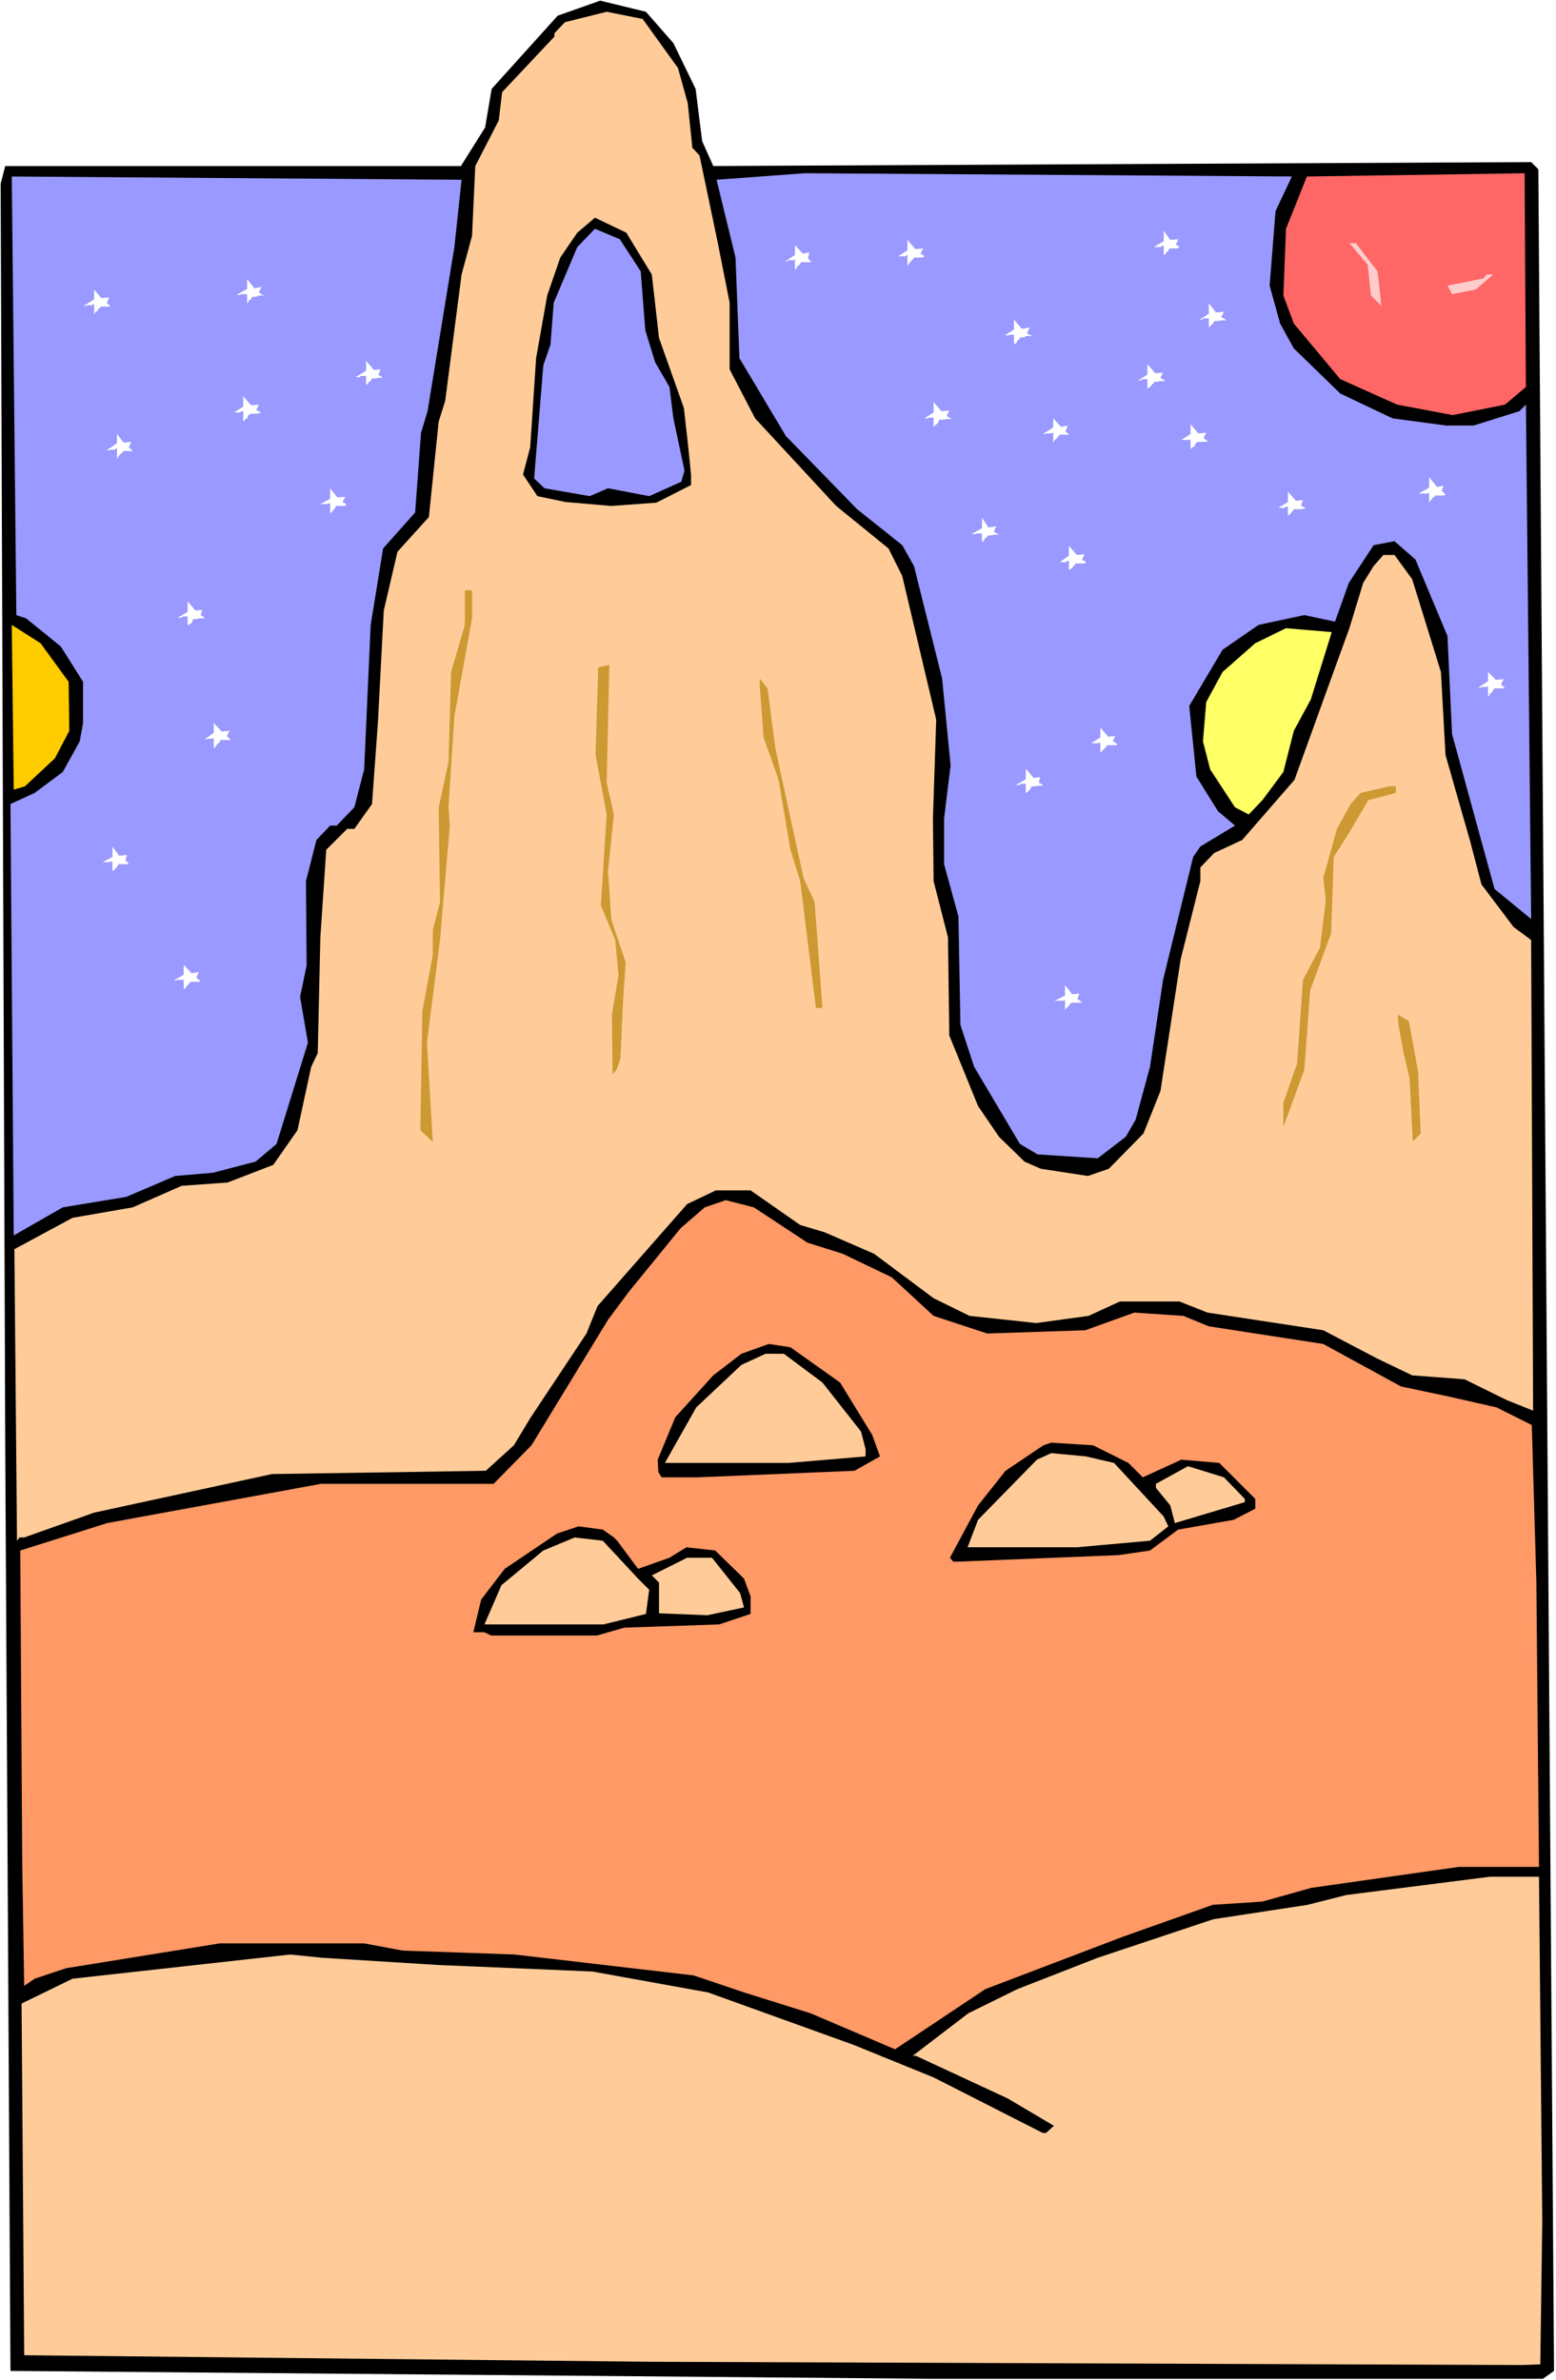
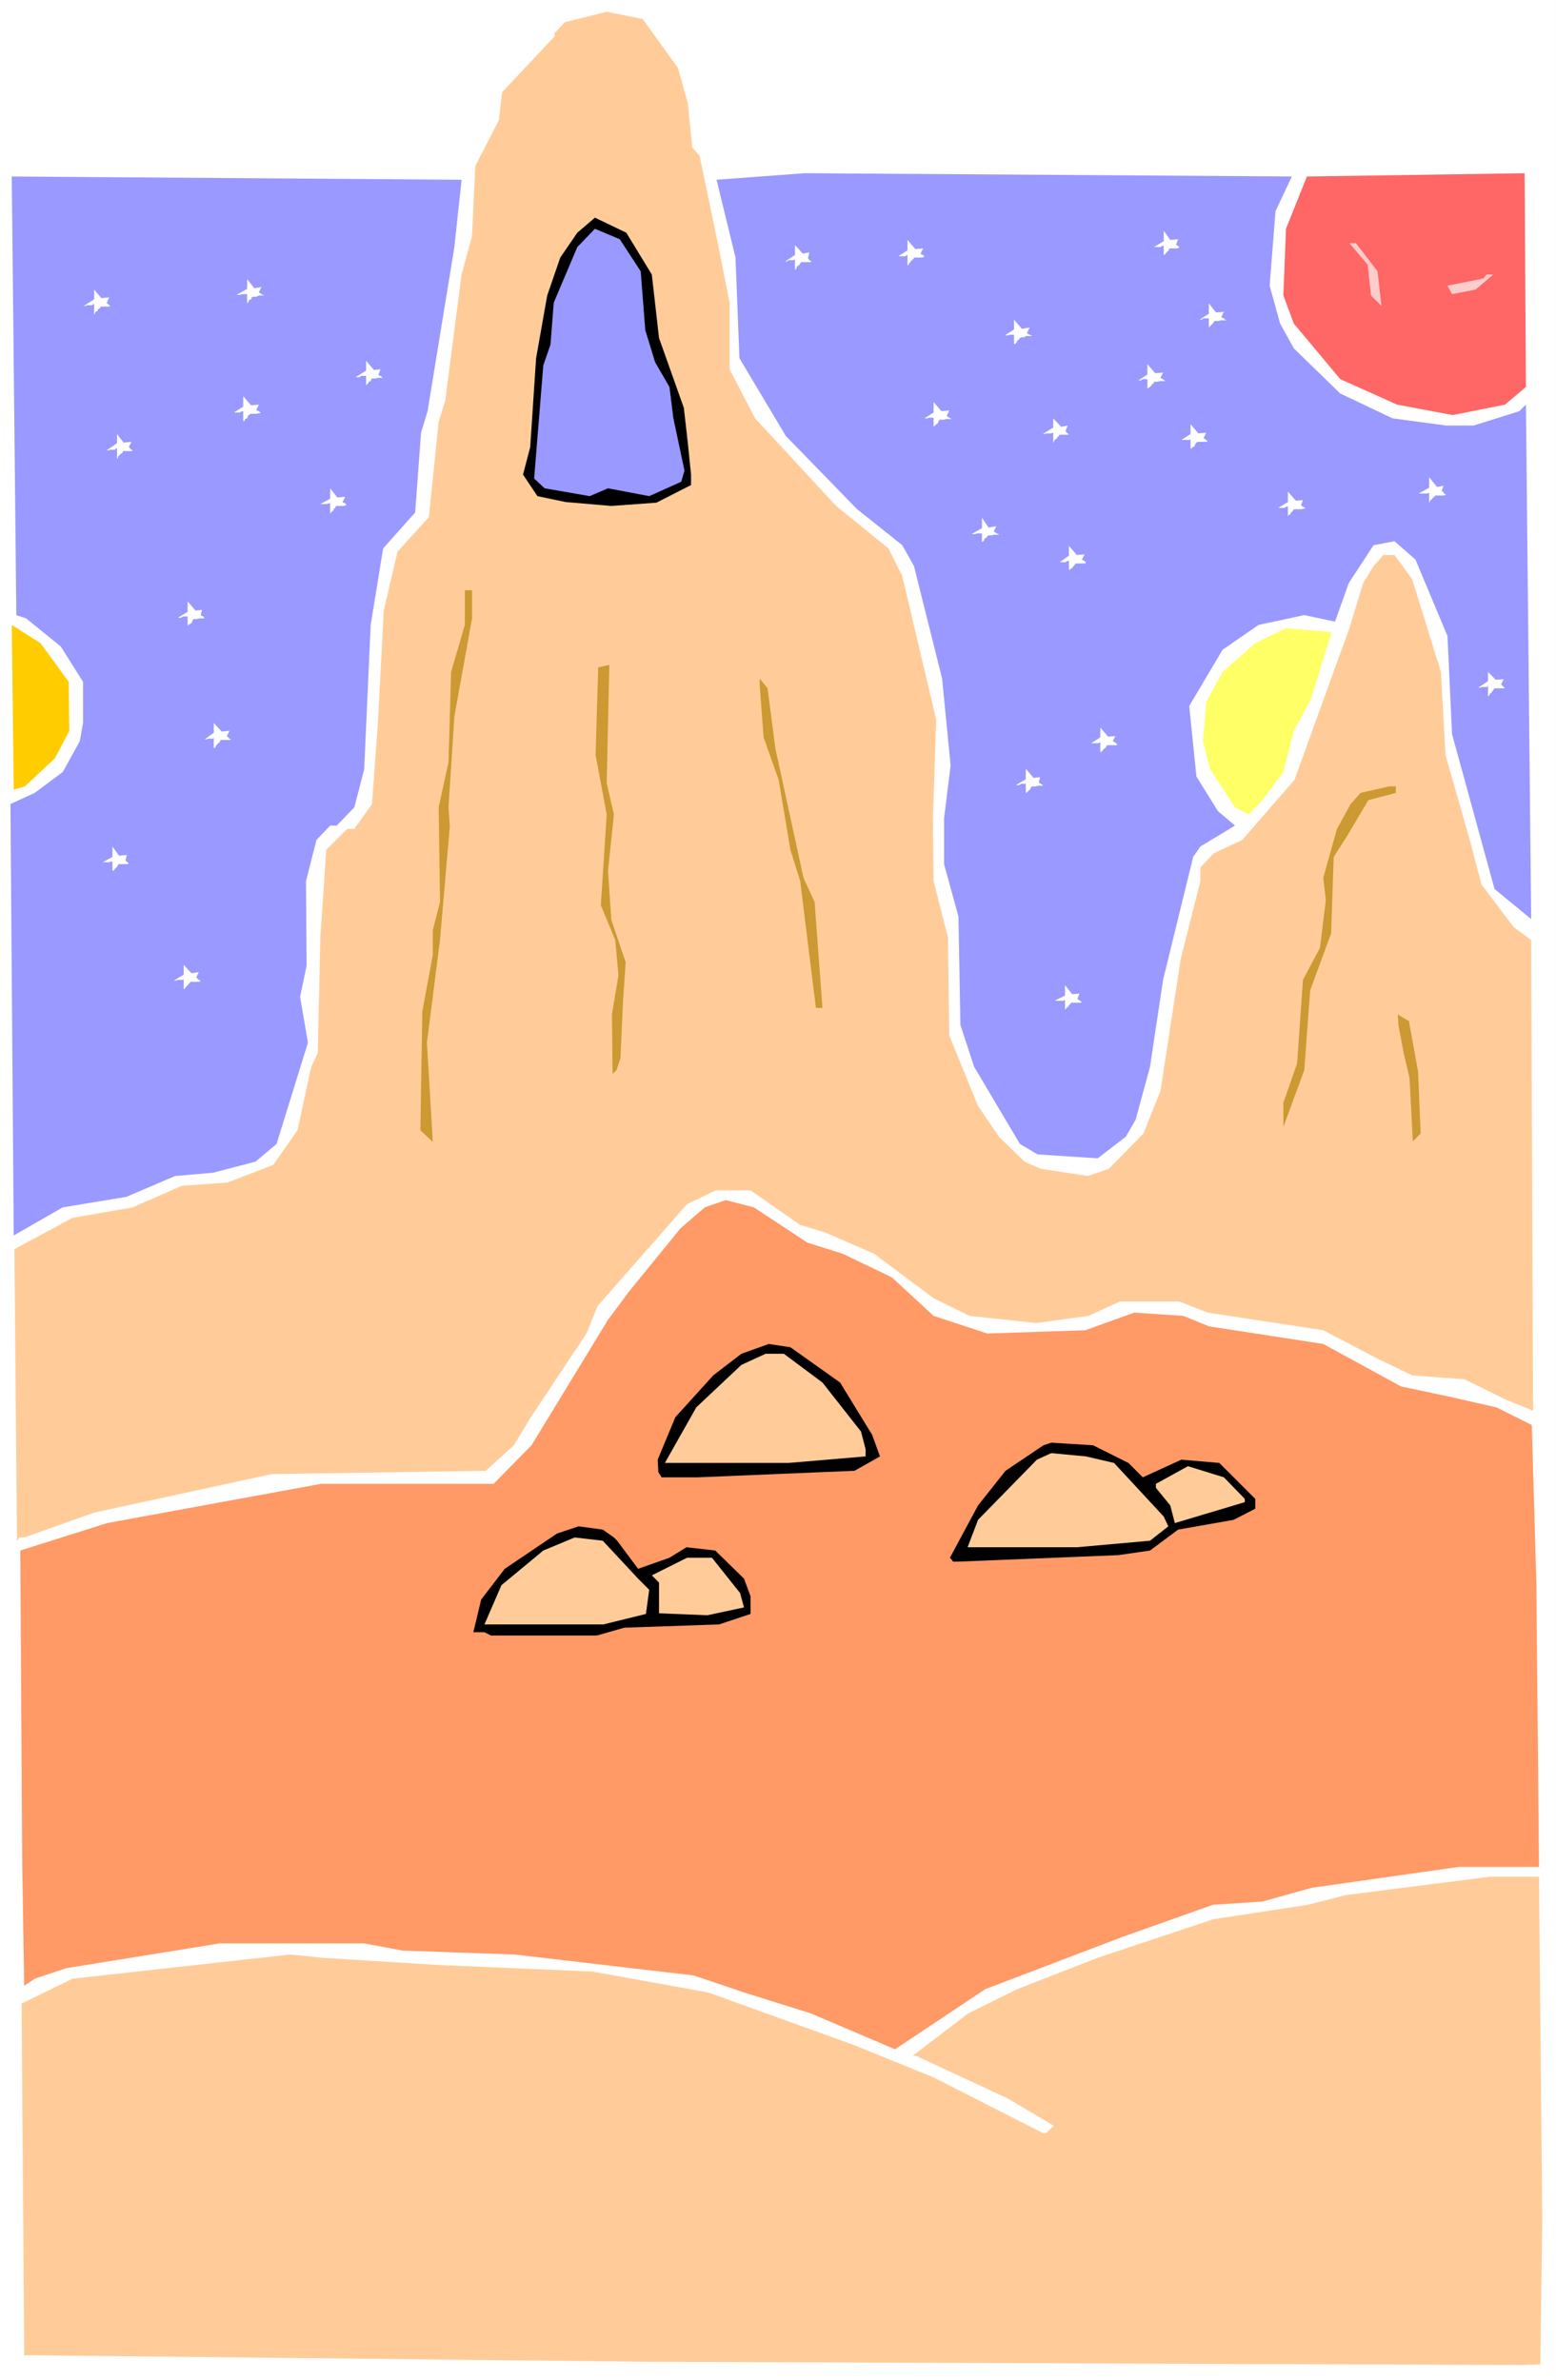
<svg xmlns="http://www.w3.org/2000/svg" xmlns:ns1="http://sodipodi.sourceforge.net/DTD/sodipodi-0.dtd" xmlns:ns2="http://www.inkscape.org/namespaces/inkscape" version="1.0" width="101.768mm" height="155.668mm" id="svg54" ns1:docname="Alien Landscape 11.wmf">
  <rect width="100%" height="100%" fill="#333333" stroke="none" />
  <ns1:namedview id="namedview54" pagecolor="#ffffff" bordercolor="#000000" borderopacity="0.25" ns2:showpageshadow="2" ns2:pageopacity="0.0" ns2:pagecheckerboard="0" ns2:deskcolor="#d1d1d1" ns2:document-units="mm" />
  <defs id="defs1">
    <pattern id="WMFhbasepattern" patternUnits="userSpaceOnUse" width="6" height="6" x="0" y="0" />
  </defs>
  <path style="fill:#ffffff;fill-opacity:1;fill-rule:evenodd;stroke:none" d="M 0,588.353 H 384.634 V 0 H 0 Z" id="path1" />
-   <path style="fill:#000000;fill-opacity:1;fill-rule:evenodd;stroke:none" d="m 166.459,10.665 5.495,11.311 1.616,12.927 2.747,6.14 202.175,-0.97 1.778,1.778 3.879,544.239 -2.747,1.939 H 228.841 L 2.586,586.091 1.293,357.278 0.646,179.851 0.162,45.407 1.293,41.044 H 113.936 l 5.98,-9.534 1.616,-9.534 L 137.854,3.878 148.359,0.162 159.671,2.909 Z" id="path2" />
  <path style="fill:#ffcc99;fill-opacity:1;fill-rule:evenodd;stroke:none" d="m 167.59,16.805 2.424,8.726 1.131,10.988 1.778,1.939 4.525,21.653 2.909,14.705 v 16.482 l 6.303,12.119 20.04,21.653 12.929,10.503 3.394,6.787 8.404,35.55 -0.808,24.4 0.162,15.513 3.555,13.897 0.323,24.239 7.111,17.452 5.172,7.595 6.303,6.14 4.04,1.778 11.636,1.778 5.172,-1.778 8.565,-8.726 4.202,-10.503 5.01,-32.641 4.848,-19.229 v -3.393 l 3.394,-3.555 6.949,-3.232 12.929,-14.866 10.343,-28.602 3.232,-8.888 3.394,-11.15 2.586,-4.201 2.424,-2.747 h 2.747 l 4.363,5.979 7.111,22.946 1.131,20.522 6.141,21.492 2.747,10.503 7.919,10.503 4.363,3.232 0.485,116.346 -6.464,-2.585 -10.505,-5.171 -12.929,-0.97 -8.727,-4.201 -13.252,-6.948 -28.605,-4.363 -6.949,-2.747 h -14.707 l -7.757,3.555 -12.929,1.778 -16.484,-1.778 -8.889,-4.363 -14.707,-10.988 -12.282,-5.332 -5.98,-1.778 -12.282,-8.564 h -8.565 l -7.111,3.393 -22.141,25.208 -2.747,6.787 -13.737,20.684 -4.202,6.948 -6.949,6.302 -52.847,0.808 -43.958,9.534 -17.292,6.14 H 4.848 l -0.646,0.808 -0.646,-72.07 14.383,-7.756 14.868,-2.585 12.121,-5.332 11.313,-0.808 11.313,-4.363 5.98,-8.564 3.394,-15.674 1.616,-3.393 0.646,-28.602 1.454,-21.653 5.172,-5.171 h 1.778 l 4.363,-6.14 1.454,-20.037 1.454,-27.794 3.394,-14.543 7.757,-8.564 2.424,-23.592 1.616,-5.171 4.04,-31.187 2.586,-9.534 0.808,-17.29 5.818,-11.311 0.808,-6.948 12.929,-13.735 V 8.241 l 2.586,-2.747 10.343,-2.585 8.889,1.778 z" id="path3" />
  <path style="fill:#9999ff;fill-opacity:1;fill-rule:evenodd;stroke:none" d="m 315.303,52.194 -1.454,18.421 2.586,9.372 3.394,6.14 11.474,11.15 12.929,6.14 13.252,1.778 h 6.788 l 11.313,-3.555 1.616,-1.616 1.293,127.172 -9.05,-7.433 -10.505,-38.297 -1.131,-24.239 -7.919,-18.906 -5.172,-4.525 -5.172,0.97 -6.141,9.372 -3.394,9.534 -7.596,-1.616 -11.313,2.424 -8.889,6.14 -8.242,13.897 1.778,17.452 5.333,8.564 4.202,3.555 -8.565,5.171 -1.778,2.585 -7.434,30.379 -3.232,21.492 -3.555,13.089 -2.424,4.201 -6.949,5.333 -14.868,-0.97 -4.363,-2.585 -11.313,-19.068 -3.394,-10.342 -0.485,-26.824 -3.555,-12.927 v -11.311 l 1.616,-13.089 -2.101,-21.492 -6.949,-27.794 -2.909,-5.171 -11.151,-8.888 -17.616,-18.098 -11.474,-19.229 -0.97,-24.885 -4.687,-19.229 21.817,-1.616 120.4,0.808 z" id="path4" />
  <path style="fill:#ff6666;fill-opacity:1;fill-rule:evenodd;stroke:none" d="m 372.028,100.025 -12.929,2.585 -13.737,-2.585 -14.06,-6.302 -11.474,-13.735 -2.586,-6.948 0.646,-16.482 5.172,-12.927 53.816,-0.808 0.323,52.84 z" id="path5" />
  <path style="fill:#9999ff;fill-opacity:1;fill-rule:evenodd;stroke:none" d="m 112.319,61.081 -6.626,40.559 -1.616,5.333 -1.454,19.714 -7.919,8.888 -3.071,18.906 -1.616,35.712 -2.424,9.372 -4.363,4.525 h -1.616 l -3.394,3.555 -2.586,10.18 0.162,20.845 -1.616,7.756 1.939,11.311 -7.757,25.047 -5.172,4.363 -10.505,2.747 -9.373,0.808 -12.121,5.171 -15.676,2.585 -12.121,6.948 -0.808,-106.65 5.98,-2.747 6.949,-5.171 4.202,-7.595 0.808,-4.525 V 168.54 L 15.03,159.814 6.464,152.865 4.04,152.057 2.909,43.63 114.097,44.438 Z" id="path6" />
  <path style="fill:#000000;fill-opacity:1;fill-rule:evenodd;stroke:none" d="m 161.126,67.868 1.778,15.674 6.141,17.29 0.97,8.564 0.808,7.918 v 2.585 l -8.565,4.363 -11.151,0.808 -11.313,-0.97 -6.949,-1.454 -3.555,-5.333 1.778,-6.787 1.454,-21.976 2.747,-15.513 3.232,-9.372 4.202,-6.14 4.363,-3.717 7.757,3.717 z" id="path7" />
  <path style="fill:#9999ff;fill-opacity:1;fill-rule:evenodd;stroke:none" d="m 158.379,67.06 1.131,14.543 2.424,7.918 3.555,6.14 0.97,7.756 2.747,12.927 -0.808,2.747 -7.919,3.555 -10.181,-1.939 -4.525,1.939 -11.151,-1.939 -2.586,-2.424 2.263,-27.955 1.778,-5.171 0.808,-10.342 5.818,-13.735 4.363,-4.525 6.141,2.585 z" id="path8" />
  <path style="fill:#ffcccc;fill-opacity:1;fill-rule:evenodd;stroke:none" d="m 340.514,67.06 0.97,8.564 -2.586,-2.585 -0.808,-7.595 -4.525,-5.333 h 1.616 z" id="path9" />
  <path style="fill:#ffcccc;fill-opacity:1;fill-rule:evenodd;stroke:none" d="m 364.756,71.585 -5.818,1.131 -1.131,-2.101 8.889,-1.778 0.808,-0.97 h 1.616 z" id="path10" />
  <path style="fill:#cc9932;fill-opacity:1;fill-rule:evenodd;stroke:none" d="m 116.683,152.865 -4.364,24.239 -1.454,22.461 0.323,4.686 -2.424,28.117 -3.232,25.37 1.454,24.562 -3.071,-2.909 0.485,-29.41 2.586,-13.897 v -6.14 l 1.778,-6.948 -0.323,-23.431 2.424,-11.15 0.646,-22.3 3.394,-11.635 v -8.564 h 1.778 z" id="path11" />
  <path style="fill:#ffcc00;fill-opacity:1;fill-rule:evenodd;stroke:none" d="m 16.969,168.54 0.162,12.119 -3.555,6.787 -7.434,6.948 -2.747,0.808 -0.485,-40.721 7.111,4.525 z" id="path12" />
  <path style="fill:#ffff66;fill-opacity:1;fill-rule:evenodd;stroke:none" d="m 324.03,172.903 -4.202,7.756 -2.586,10.18 -5.172,6.948 -3.394,3.555 -3.394,-1.778 -6.141,-9.372 -1.778,-6.948 0.808,-9.695 4.04,-7.433 8.081,-7.11 7.596,-3.717 11.313,0.97 z" id="path13" />
  <path style="fill:#cc9932;fill-opacity:1;fill-rule:evenodd;stroke:none" d="m 149.975,193.586 1.778,7.756 -1.454,13.897 0.808,12.119 3.555,10.503 -0.646,9.534 -0.646,14.22 -0.97,2.909 -0.97,0.97 -0.162,-14.705 1.616,-9.695 -0.808,-8.726 -3.555,-8.564 1.454,-22.461 -2.747,-14.705 0.646,-21.653 2.747,-0.646 z" id="path14" />
  <path style="fill:#cc9932;fill-opacity:1;fill-rule:evenodd;stroke:none" d="m 191.67,185.022 6.949,31.995 2.747,5.979 1.939,26.178 h -1.616 l -3.879,-31.349 -2.424,-7.756 -2.909,-17.29 -3.717,-10.503 -0.97,-12.927 v -1.616 l 1.939,2.424 z" id="path15" />
  <path style="fill:#cc9932;fill-opacity:1;fill-rule:evenodd;stroke:none" d="m 345.039,196.01 -6.788,1.778 -5.172,8.726 -3.394,5.333 -0.646,18.906 -5.172,14.058 -1.454,19.714 -5.172,14.058 v -5.979 l 3.394,-9.695 1.454,-20.684 4.202,-7.918 1.454,-11.796 -0.646,-5.494 3.394,-12.119 3.394,-6.14 2.424,-2.747 7.111,-1.616 h 1.616 z" id="path16" />
  <path style="fill:#cc9932;fill-opacity:1;fill-rule:evenodd;stroke:none" d="m 350.534,264.848 0.646,15.351 -1.939,1.939 -0.808,-15.674 -1.454,-6.14 -1.293,-6.948 -0.162,-2.585 2.747,1.616 z" id="path17" />
  <path style="fill:#ff9966;fill-opacity:1;fill-rule:evenodd;stroke:none" d="m 199.589,307.185 8.727,2.747 12.121,5.817 10.343,9.534 13.252,4.363 24.242,-0.808 12.121,-4.363 12.121,0.808 6.303,2.585 28.282,4.363 19.232,10.503 11.474,2.424 12.121,2.747 8.727,4.363 1.131,38.943 0.646,70.292 h -19.878 l -36.362,5.171 -12.121,3.393 -12.282,0.808 -22.302,7.918 -33.938,12.927 -22.302,14.866 -20.848,-8.888 -16.484,-5.171 -12.444,-4.201 -44.281,-5.171 -27.635,-0.97 -9.535,-1.778 H 54.301 l -37.979,6.14 -7.757,2.585 -2.586,1.778 -0.485,-30.056 -0.485,-77.564 21.494,-6.787 52.847,-9.695 h 42.665 l 9.373,-9.534 18.908,-31.025 5.172,-6.948 12.767,-15.674 5.98,-5.171 5.172,-1.778 6.949,1.778 z" id="path18" />
  <path style="fill:#000000;fill-opacity:1;fill-rule:evenodd;stroke:none" d="m 207.67,341.765 7.919,12.927 1.939,5.333 -6.303,3.555 -38.787,1.616 h -8.889 l -0.808,-1.293 -0.162,-3.07 4.363,-10.503 9.373,-10.342 6.949,-5.332 6.788,-2.424 5.333,0.808 z" id="path19" />
  <path style="fill:#ffcc99;fill-opacity:1;fill-rule:evenodd;stroke:none" d="m 203.306,341.765 9.535,12.119 1.131,4.363 v 1.778 l -19.07,1.616 h -30.544 l 7.757,-13.735 11.151,-10.503 5.98,-2.747 h 4.525 z" id="path20" />
  <path style="fill:#000000;fill-opacity:1;fill-rule:evenodd;stroke:none" d="m 278.94,361.641 3.555,3.555 9.535,-4.363 9.373,0.808 8.889,8.888 v 2.424 l -5.333,2.747 -13.737,2.424 -6.949,5.171 -7.757,1.131 -39.756,1.616 h -1.131 l -0.808,-0.97 6.949,-12.927 6.788,-8.564 9.373,-6.302 1.939,-0.646 10.343,0.646 z" id="path21" />
  <path style="fill:#ffcc99;fill-opacity:1;fill-rule:evenodd;stroke:none" d="m 275.385,361.641 12.282,13.25 1.131,2.424 -4.525,3.555 -18.1,1.616 h -26.989 l 2.586,-6.787 14.545,-14.866 3.555,-1.616 8.565,0.808 z" id="path22" />
  <path style="fill:#ffcc99;fill-opacity:1;fill-rule:evenodd;stroke:none" d="m 307.707,370.528 v 0.808 l -17.292,5.171 -1.131,-4.363 -3.555,-4.363 v -0.97 l 7.919,-4.363 8.889,2.747 z" id="path23" />
  <path style="fill:#000000;fill-opacity:1;fill-rule:evenodd;stroke:none" d="m 151.753,380.062 0.808,0.808 5.172,6.948 7.757,-2.747 4.202,-2.585 7.111,0.808 7.111,6.948 1.616,4.363 v 4.363 l -7.757,2.585 -23.434,0.808 -6.788,1.939 H 121.37 l -1.616,-0.808 h -2.747 l 1.939,-8.08 5.818,-7.595 12.929,-8.726 5.333,-1.778 5.98,0.808 z" id="path24" />
  <path style="fill:#ffcc99;fill-opacity:1;fill-rule:evenodd;stroke:none" d="m 157.732,390.243 2.747,2.747 -0.808,5.979 -10.505,2.585 h -29.413 l 4.202,-9.695 10.343,-8.564 7.757,-3.232 6.949,0.808 z" id="path25" />
  <path style="fill:#ffcc99;fill-opacity:1;fill-rule:evenodd;stroke:none" d="m 182.943,393.798 0.97,3.555 -9.05,1.939 -11.959,-0.485 v -7.595 l -1.778,-1.778 8.727,-4.363 h 6.141 z" id="path26" />
  <path style="fill:#ffcc99;fill-opacity:1;fill-rule:evenodd;stroke:none" d="m 381.24,548.925 -0.485,35.55 -4.525,0.162 -215.912,-0.808 -154.338,-1.616 -0.646,-86.936 12.606,-6.14 53.816,-5.979 7.919,0.808 28.605,1.778 38.14,1.616 28.605,5.171 35.878,12.927 19.878,8.08 26.989,13.735 h 0.808 l 1.939,-1.778 -11.474,-6.787 -22.626,-10.503 h -0.808 l 13.737,-10.503 12.121,-5.979 19.878,-7.756 28.605,-9.534 23.272,-3.555 9.535,-2.424 35.554,-4.525 h 12.121 z" id="path27" />
  <path style="fill:#ffffff;fill-opacity:1;fill-rule:evenodd;stroke:none" d="m 28.928,109.559 v -2.262 l 1.616,2.101 1.939,-0.162 -0.646,1.293 0.162,0.162 0.485,0.485 0.323,0.162 h 0.323 -0.323 l -0.162,0.162 h -0.485 -0.323 -0.646 -0.485 -0.162 -0.162 v 0.162 l -0.162,0.323 -0.323,0.162 -0.485,0.485 -0.162,0.162 -0.162,0.485 -0.162,0.162 v -0.485 -0.162 -0.323 -0.808 -0.323 -0.162 -0.323 h -0.323 l -0.162,0.323 h -0.323 -0.485 -0.485 l -0.323,0.162 h -0.485 z" id="path28" />
  <path style="fill:#ffffff;fill-opacity:1;fill-rule:evenodd;stroke:none" d="m 45.413,240.932 v -2.424 l 1.939,2.101 1.778,-0.323 -0.646,1.454 h 0.162 l 0.485,0.485 0.485,0.162 h 0.162 -0.162 l -0.323,0.323 H 48.968 48.483 47.837 47.514 47.352 47.029 v 0.162 l -0.162,0.162 -0.323,0.323 -0.323,0.323 -0.162,0.162 -0.323,0.485 -0.162,0.162 H 45.413 v -0.323 -0.323 -0.323 -0.646 -0.485 -0.162 -0.162 l -0.162,0.162 h -0.485 -0.485 -0.323 l -0.485,0.162 H 43.312 42.988 Z" id="path29" />
  <path style="fill:#ffffff;fill-opacity:1;fill-rule:evenodd;stroke:none" d="m 196.519,63.021 v -2.424 l 1.939,2.101 1.616,-0.323 -0.323,1.293 v 0.162 l 0.323,0.485 0.485,0.323 h 0.162 -0.162 l -0.162,0.162 h -0.485 -0.323 -0.646 -0.485 -0.162 -0.323 v 0.162 l -0.162,0.162 -0.162,0.323 -0.485,0.323 -0.162,0.162 -0.162,0.485 -0.323,0.323 v -0.485 -0.323 -0.323 -0.646 -0.323 -0.323 -0.162 h -0.162 l -0.162,0.162 h -0.485 -0.323 -0.485 l -0.323,0.323 h -0.323 -0.162 z" id="path30" />
  <path style="fill:#ffffff;fill-opacity:1;fill-rule:evenodd;stroke:none" d="m 81.613,123.294 v -2.585 l 1.778,2.262 1.939,-0.162 -0.646,1.293 0.162,0.162 0.485,0.162 0.323,0.485 h 0.162 -0.162 -0.162 l -0.485,0.162 h -0.646 -0.323 -0.485 -0.323 l -0.323,0.162 v 0.323 l -0.323,0.162 -0.162,0.485 -0.323,0.162 -0.162,0.323 h -0.162 l -0.162,0.323 v -0.323 -0.162 -0.323 -0.485 -0.485 -0.323 -0.323 -0.162 h -0.323 l -0.485,0.162 h -0.323 -0.485 -0.646 -0.162 z" id="path31" />
  <path style="fill:#ffffff;fill-opacity:1;fill-rule:evenodd;stroke:none" d="m 283.627,92.592 v -2.585 l 1.939,2.262 1.939,-0.162 -0.646,1.293 0.162,0.162 0.485,0.162 0.323,0.323 0.323,0.162 h -0.323 -0.162 -0.323 -0.646 l -0.485,0.162 h -0.485 -0.323 -0.162 v 0.323 l -0.485,0.323 -0.162,0.323 -0.323,0.323 -0.323,0.162 -0.323,0.323 v -0.323 -0.323 -0.485 -0.323 -0.485 -0.485 h -0.323 -0.485 -0.323 l -0.485,0.323 h -0.323 -0.323 z" id="path32" />
  <path style="fill:#ffffff;fill-opacity:1;fill-rule:evenodd;stroke:none" d="m 264.234,137.352 v -2.424 l 1.939,2.262 1.939,-0.162 -0.646,1.293 0.162,0.162 0.485,0.162 0.323,0.485 h 0.162 -0.162 l -0.162,0.162 h -0.485 -0.646 -0.323 -0.485 -0.485 l -0.162,0.323 -0.323,0.323 -0.323,0.485 -0.323,0.162 -0.162,0.162 -0.323,0.162 v 0.323 -0.323 -0.162 -0.323 -0.485 -0.323 -0.485 -0.162 -0.323 h -0.323 l -0.485,0.323 h -0.323 -0.485 -0.323 -0.323 z" id="path33" />
  <path style="fill:#ffffff;fill-opacity:1;fill-rule:evenodd;stroke:none" d="m 23.272,74.009 v -2.424 l 1.778,2.101 1.939,-0.162 -0.646,1.454 h 0.162 l 0.485,0.485 0.323,0.162 -0.323,0.162 h -0.485 -0.323 -0.646 -0.162 -0.485 l -0.162,0.323 -0.162,0.162 -0.323,0.162 -0.162,0.485 -0.485,0.162 -0.162,0.485 -0.162,0.162 V 77.241 77.079 76.756 76.109 75.625 75.463 75.14 h -0.162 l -0.323,0.323 h -0.323 -0.485 -0.485 l -0.323,0.162 H 21.009 20.686 Z" id="path34" />
  <path style="fill:#ffffff;fill-opacity:1;fill-rule:evenodd;stroke:none" d="m 27.797,211.846 v -2.585 l 1.616,2.262 1.939,-0.162 -0.323,1.293 v 0.162 l 0.323,0.162 0.485,0.485 h 0.162 -0.162 l -0.323,0.162 h -0.323 -0.485 -0.485 -0.485 -0.323 -0.162 v 0.162 l -0.162,0.162 -0.162,0.323 -0.485,0.485 -0.162,0.162 -0.162,0.323 h -0.323 v 0.323 -0.323 -0.162 -0.323 -0.485 -0.485 -0.323 -0.323 -0.162 h -0.162 -0.323 l -0.323,0.162 h -0.485 -0.323 -0.485 -0.162 -0.162 z" id="path35" />
  <path style="fill:#ffffff;fill-opacity:1;fill-rule:evenodd;stroke:none" d="m 242.739,130.566 v -2.585 l 1.616,2.424 1.939,-0.323 -0.646,1.293 0.323,0.162 0.323,0.323 0.485,0.162 0.162,0.162 h -0.162 -0.162 -0.485 -0.485 l -0.485,0.162 h -0.485 -0.485 l -0.162,0.323 -0.162,0.162 -0.485,0.323 -0.162,0.485 -0.162,0.162 -0.323,0.162 v -0.162 -0.323 -0.485 -0.646 -0.162 -0.323 h -0.162 -0.323 -0.323 -0.485 l -0.323,0.162 h -0.485 -0.485 z" id="path36" />
  <path style="fill:#ffffff;fill-opacity:1;fill-rule:evenodd;stroke:none" d="m 90.502,91.622 v -2.424 l 1.939,2.262 1.616,-0.162 -0.485,1.293 v 0.162 l 0.485,0.162 0.323,0.323 0.323,0.162 h -0.323 -0.162 -0.323 -0.485 l -0.646,0.162 h -0.323 -0.323 -0.162 l -0.162,0.162 -0.162,0.485 -0.485,0.162 -0.162,0.485 -0.323,0.162 -0.162,0.323 v -0.323 -0.323 -0.485 -0.485 -0.323 -0.485 h -0.162 -0.323 -0.323 -0.485 l -0.323,0.323 h -0.485 -0.162 -0.323 z" id="path37" />
  <path style="fill:#ffffff;fill-opacity:1;fill-rule:evenodd;stroke:none" d="m 253.567,192.617 v -2.585 l 1.939,2.262 1.616,-0.162 -0.323,1.293 0.162,0.162 0.323,0.162 0.485,0.323 v 0.162 h -0.485 -0.323 -0.485 l -0.485,0.162 h -0.485 -0.162 -0.162 l -0.323,0.162 -0.162,0.485 -0.162,0.162 -0.485,0.485 -0.162,0.162 -0.323,0.162 v -0.162 -0.323 -0.485 -0.485 -0.323 -0.485 h -0.162 -0.162 -0.485 -0.323 l -0.485,0.323 h -0.485 -0.162 -0.162 z" id="path38" />
  <path style="fill:#ffffff;fill-opacity:1;fill-rule:evenodd;stroke:none" d="m 298.818,77.564 v -2.585 l 1.778,2.262 1.939,-0.162 -0.646,1.293 0.162,0.162 0.485,0.162 0.323,0.323 0.323,0.162 h -0.323 -0.162 -0.485 -0.485 l -0.485,0.162 h -0.485 -0.323 -0.323 v 0.162 l -0.323,0.485 -0.162,0.162 -0.485,0.485 -0.162,0.162 -0.162,0.162 V 80.796 80.311 79.988 79.503 79.18 78.695 h -0.485 -0.485 -0.323 l -0.485,0.323 h -0.323 -0.162 z" id="path39" />
  <path style="fill:#ffffff;fill-opacity:1;fill-rule:evenodd;stroke:none" d="m 260.355,105.681 v -2.262 l 1.939,2.101 1.616,-0.323 -0.485,1.293 v 0.162 l 0.485,0.485 0.323,0.162 h 0.323 -0.323 l -0.162,0.162 h -0.485 -0.323 -0.646 -0.323 -0.323 -0.162 v 0.323 l -0.323,0.162 -0.162,0.323 -0.323,0.323 -0.323,0.162 -0.162,0.485 -0.162,0.162 v -0.323 -0.323 -0.323 -0.646 -0.485 -0.162 -0.162 h -0.162 l -0.323,0.162 h -0.485 -0.323 -0.485 l -0.323,0.162 h -0.323 -0.162 z" id="path40" />
  <path style="fill:#ffffff;fill-opacity:1;fill-rule:evenodd;stroke:none" d="m 60.119,100.51 v -2.585 l 1.939,2.262 1.939,-0.162 -0.646,1.293 0.162,0.162 0.485,0.162 0.485,0.485 h 0.162 -0.162 -0.485 l -0.485,0.162 H 63.19 62.705 62.22 61.897 l -0.323,0.323 h -0.162 l -0.162,0.323 -0.162,0.485 -0.485,0.162 -0.162,0.485 h -0.323 v 0.162 -0.162 -0.323 -0.323 -0.485 -0.323 -0.485 -0.162 -0.323 H 59.958 59.796 L 59.311,101.964 H 58.988 58.503 58.18 57.857 Z" id="path41" />
  <path style="fill:#ffffff;fill-opacity:1;fill-rule:evenodd;stroke:none" d="m 367.826,168.378 v -2.262 l 1.939,1.939 1.939,-0.162 -0.646,1.293 0.162,0.162 0.485,0.485 0.323,0.162 -0.323,0.162 h -0.323 -0.646 -0.323 -0.485 -0.485 l -0.162,0.162 -0.162,0.323 -0.162,0.162 -0.323,0.485 -0.323,0.162 -0.162,0.485 -0.323,0.162 v -0.485 -0.323 -0.485 -0.485 -0.323 -0.162 -0.323 l -0.323,0.323 h -0.485 -0.323 -0.485 l -0.323,0.162 h -0.323 -0.162 z" id="path42" />
  <path style="fill:#ffffff;fill-opacity:1;fill-rule:evenodd;stroke:none" d="m 263.264,246.103 v -2.585 l 1.778,2.262 1.778,-0.162 -0.485,1.293 0.162,0.162 0.485,0.323 0.485,0.323 -0.485,0.162 h -0.485 -0.323 -0.485 -0.323 -0.485 -0.162 v 0.162 l -0.162,0.162 -0.323,0.323 -0.162,0.323 -0.485,0.323 -0.162,0.323 h -0.162 v 0.162 -0.162 -0.162 -0.485 -0.323 -0.485 -0.323 -0.323 -0.162 h -0.162 l -0.323,0.162 h -0.323 -0.485 -0.485 -0.323 -0.162 -0.323 z" id="path43" />
  <path style="fill:#ffffff;fill-opacity:1;fill-rule:evenodd;stroke:none" d="m 52.847,181.144 v -2.424 l 1.939,2.101 1.939,-0.162 -0.646,1.293 0.162,0.162 0.485,0.485 0.323,0.162 h 0.323 -0.323 l -0.162,0.162 h -0.485 -0.323 -0.646 -0.485 -0.162 -0.323 v 0.323 l -0.162,0.162 -0.162,0.162 -0.485,0.485 -0.162,0.162 -0.162,0.323 -0.162,0.323 h -0.323 v -0.485 -0.162 -0.646 -0.323 -0.485 -0.162 -0.323 l -0.162,0.323 h -0.485 -0.323 -0.485 l -0.323,0.162 h -0.323 -0.162 z" id="path44" />
  <path style="fill:#ffffff;fill-opacity:1;fill-rule:evenodd;stroke:none" d="m 353.281,120.547 v -2.585 l 1.939,2.424 1.616,-0.323 -0.485,1.293 0.323,0.162 0.323,0.485 0.323,0.162 h 0.162 l -0.485,0.323 h -0.323 -0.485 -0.646 -0.323 -0.323 -0.162 v 0.162 l -0.162,0.162 -0.323,0.162 -0.323,0.485 -0.323,0.162 -0.162,0.485 -0.162,0.162 v -0.485 -0.323 -0.485 -0.323 -0.485 -0.162 -0.162 h -0.162 l -0.323,0.162 h -0.485 -0.323 -0.485 -0.323 -0.162 -0.323 z" id="path45" />
  <path style="fill:#ffffff;fill-opacity:1;fill-rule:evenodd;stroke:none" d="m 230.78,101.964 v -2.585 l 1.939,2.262 1.939,-0.162 -0.646,1.293 0.162,0.162 0.485,0.323 0.323,0.162 0.323,0.162 h -0.323 -0.323 -0.485 -0.323 l -0.485,0.162 h -0.646 -0.162 -0.323 l -0.162,0.323 -0.162,0.323 -0.162,0.323 -0.485,0.323 -0.162,0.162 -0.323,0.323 v -0.323 -0.323 -0.485 -0.323 -0.485 -0.323 h -0.162 -0.162 -0.485 -0.323 l -0.485,0.162 h -0.323 -0.323 z" id="path46" />
  <path style="fill:#ffffff;fill-opacity:1;fill-rule:evenodd;stroke:none" d="m 318.373,124.102 v -2.585 l 1.939,2.262 1.778,-0.162 -0.485,1.293 0.162,0.162 0.323,0.162 0.485,0.323 0.162,0.162 h -0.162 -0.162 l -0.646,0.162 h -0.485 -0.323 -0.485 -0.485 -0.162 l -0.162,0.323 -0.323,0.323 -0.162,0.162 -0.323,0.485 -0.323,0.162 -0.162,0.323 v 0.162 -0.162 -0.323 -0.323 -0.485 -0.323 -0.485 -0.162 -0.323 h -0.485 l -0.323,0.323 h -0.485 -0.323 -0.485 -0.162 -0.162 z" id="path47" />
  <path style="fill:#ffffff;fill-opacity:1;fill-rule:evenodd;stroke:none" d="m 61.089,71.423 v -2.424 l 1.778,2.262 1.778,-0.323 -0.646,1.293 0.162,0.162 0.485,0.323 0.323,0.162 0.323,0.162 H 64.968 64.806 64.483 63.998 l -0.646,0.323 h -0.485 -0.162 -0.162 l -0.323,0.162 -0.162,0.485 -0.485,0.162 -0.162,0.485 -0.162,0.162 -0.162,0.162 v -0.162 -0.485 -0.323 -0.485 -0.485 -0.323 h -0.323 -0.162 -0.485 -0.323 l -0.485,0.162 h -0.323 -0.323 -0.162 z" id="path48" />
  <path style="fill:#ffffff;fill-opacity:1;fill-rule:evenodd;stroke:none" d="m 271.991,182.275 v -2.424 l 1.939,2.262 1.778,-0.162 -0.646,1.293 0.323,0.162 0.323,0.162 0.485,0.485 h 0.162 -0.162 l -0.162,0.162 h -0.485 -0.646 -0.485 -0.323 -0.485 v 0.162 l -0.162,0.162 -0.162,0.323 -0.485,0.323 -0.162,0.323 -0.323,0.162 v 0.162 l -0.323,0.162 v -0.162 -0.162 -0.485 -0.323 -0.485 -0.323 -0.323 -0.162 h -0.162 l -0.485,0.162 h -0.646 -0.323 -0.162 -0.485 z" id="path49" />
  <path style="fill:#ffffff;fill-opacity:1;fill-rule:evenodd;stroke:none" d="m 250.658,81.442 v -2.424 l 1.939,2.262 1.939,-0.323 -0.646,1.293 0.162,0.323 0.485,0.162 0.323,0.162 0.323,0.162 h -0.323 -0.162 -0.485 -0.646 l -0.323,0.323 h -0.485 -0.323 l -0.323,0.162 -0.323,0.485 -0.323,0.162 -0.162,0.485 -0.162,0.162 -0.162,0.162 h -0.323 v -0.162 -0.485 -0.323 -0.485 -0.485 -0.323 h -0.162 -0.485 -0.323 l -0.485,0.162 h -0.485 -0.323 z" id="path50" />
  <path style="fill:#ffffff;fill-opacity:1;fill-rule:evenodd;stroke:none" d="m 46.382,151.249 v -2.585 l 1.939,2.262 1.616,-0.162 -0.323,1.293 0.162,0.162 0.485,0.162 0.162,0.323 0.162,0.162 h -0.323 -0.485 -0.485 l -0.646,0.162 h -0.323 -0.162 -0.323 l -0.162,0.162 -0.162,0.485 -0.162,0.323 -0.485,0.323 -0.323,0.162 -0.162,0.323 v -0.323 -0.323 -0.485 -0.485 -0.323 -0.485 h -0.162 -0.162 -0.485 -0.323 l -0.485,0.323 h -0.485 -0.162 -0.162 z" id="path51" />
  <path style="fill:#ffffff;fill-opacity:1;fill-rule:evenodd;stroke:none" d="m 287.667,59.627 v -2.585 l 1.616,2.262 1.939,-0.162 -0.485,1.293 v 0.162 l 0.485,0.162 0.323,0.485 h 0.323 -0.485 l -0.323,0.162 h -0.485 -0.646 -0.323 -0.323 -0.162 v 0.162 h -0.162 l -0.162,0.485 -0.485,0.323 -0.162,0.323 -0.323,0.323 h -0.162 v 0.323 -0.323 -0.162 -0.485 -0.323 -0.485 -0.323 -0.162 -0.323 h -0.162 -0.162 l -0.485,0.323 h -0.485 -0.323 -0.485 -0.162 -0.162 z" id="path52" />
  <path style="fill:#ffffff;fill-opacity:1;fill-rule:evenodd;stroke:none" d="M 224.316,61.889 V 59.304 l 1.939,2.262 1.939,-0.162 -0.646,1.293 0.162,0.162 0.485,0.162 0.323,0.485 h 0.323 -0.323 -0.162 l -0.323,0.162 h -0.808 -0.323 -0.485 -0.323 -0.162 v 0.162 l -0.485,0.485 -0.323,0.323 -0.162,0.323 -0.323,0.162 v 0.323 l -0.323,0.162 v -0.162 -0.323 -0.323 -0.485 -0.485 -0.323 -0.162 -0.323 h -0.162 l -0.323,0.323 h -0.808 -0.323 -0.485 -0.162 z" id="path53" />
  <path style="fill:#ffffff;fill-opacity:1;fill-rule:evenodd;stroke:none" d="m 294.293,107.296 v -2.424 l 1.939,2.262 1.939,-0.162 -0.646,1.293 0.162,0.162 0.485,0.323 0.323,0.323 h 0.323 -0.323 l -0.162,0.162 h -0.485 -0.485 -0.485 -0.323 -0.485 l -0.323,0.162 -0.323,0.485 -0.162,0.485 -0.485,0.162 -0.162,0.323 h -0.323 v 0.323 -0.323 -0.162 -0.323 -0.485 -0.485 -0.323 -0.323 -0.162 l -0.323,0.162 h -0.485 -0.323 -0.485 -0.485 -0.162 z" id="path54" />
</svg>